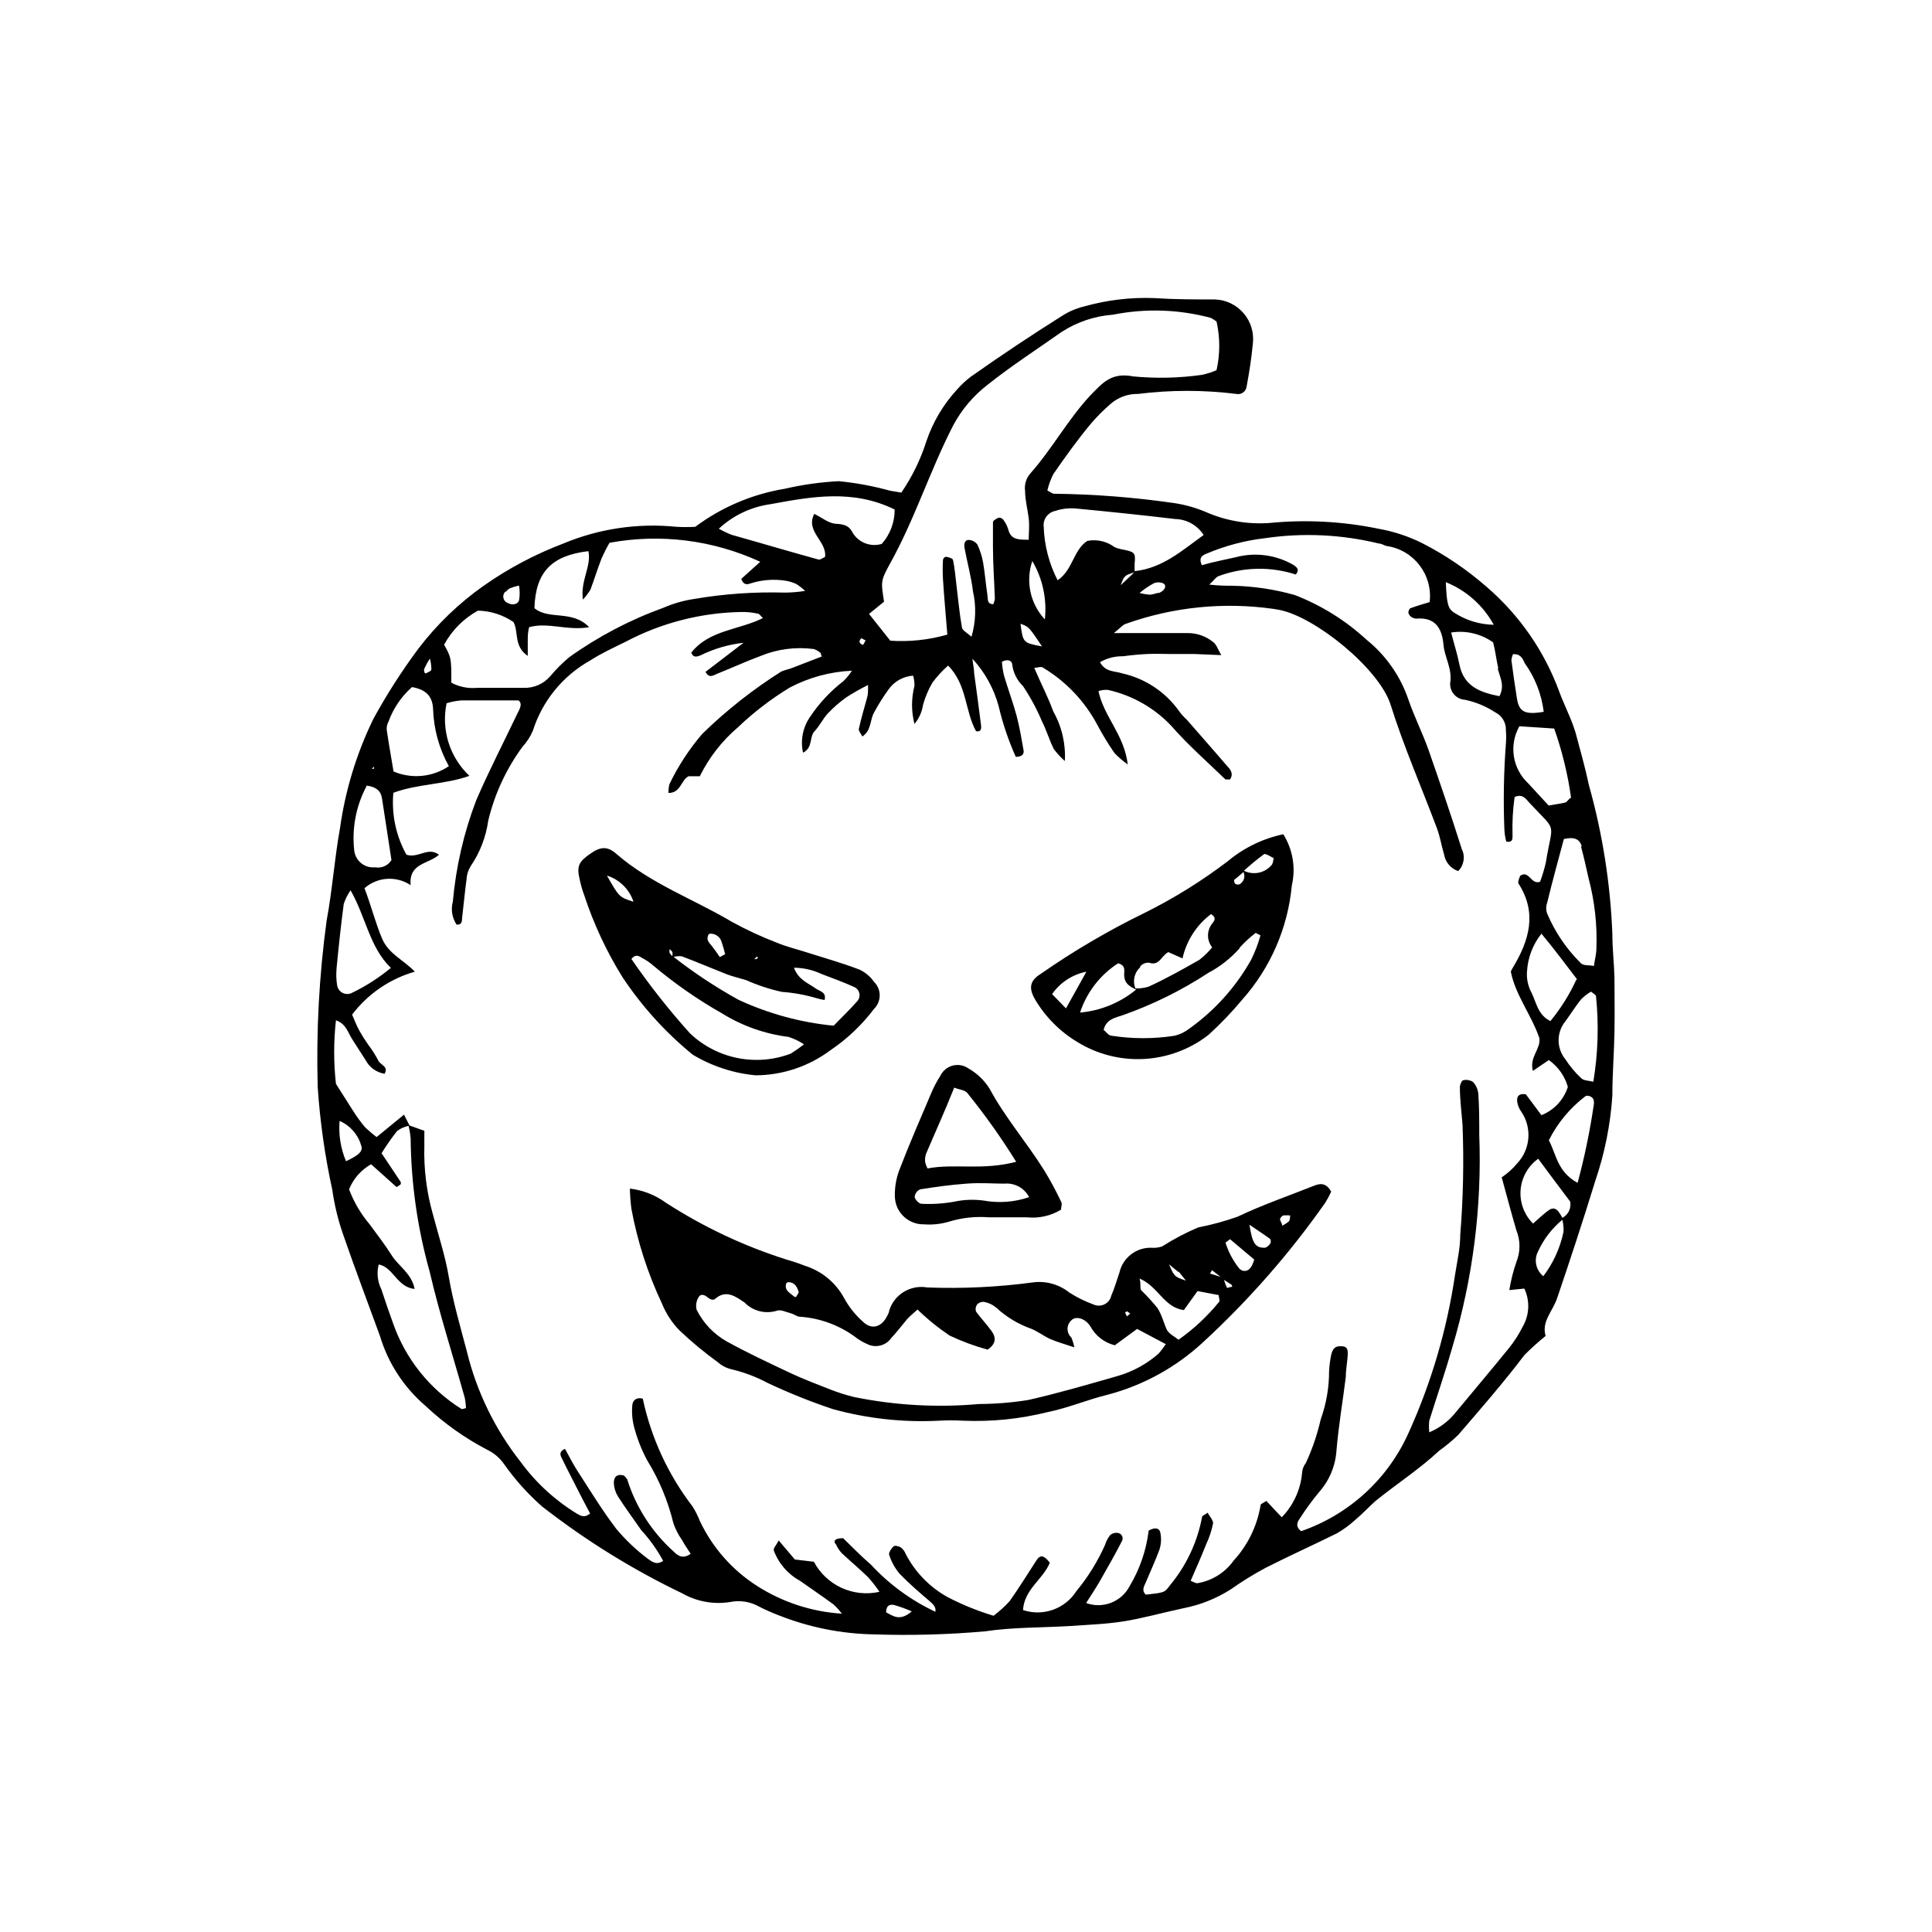
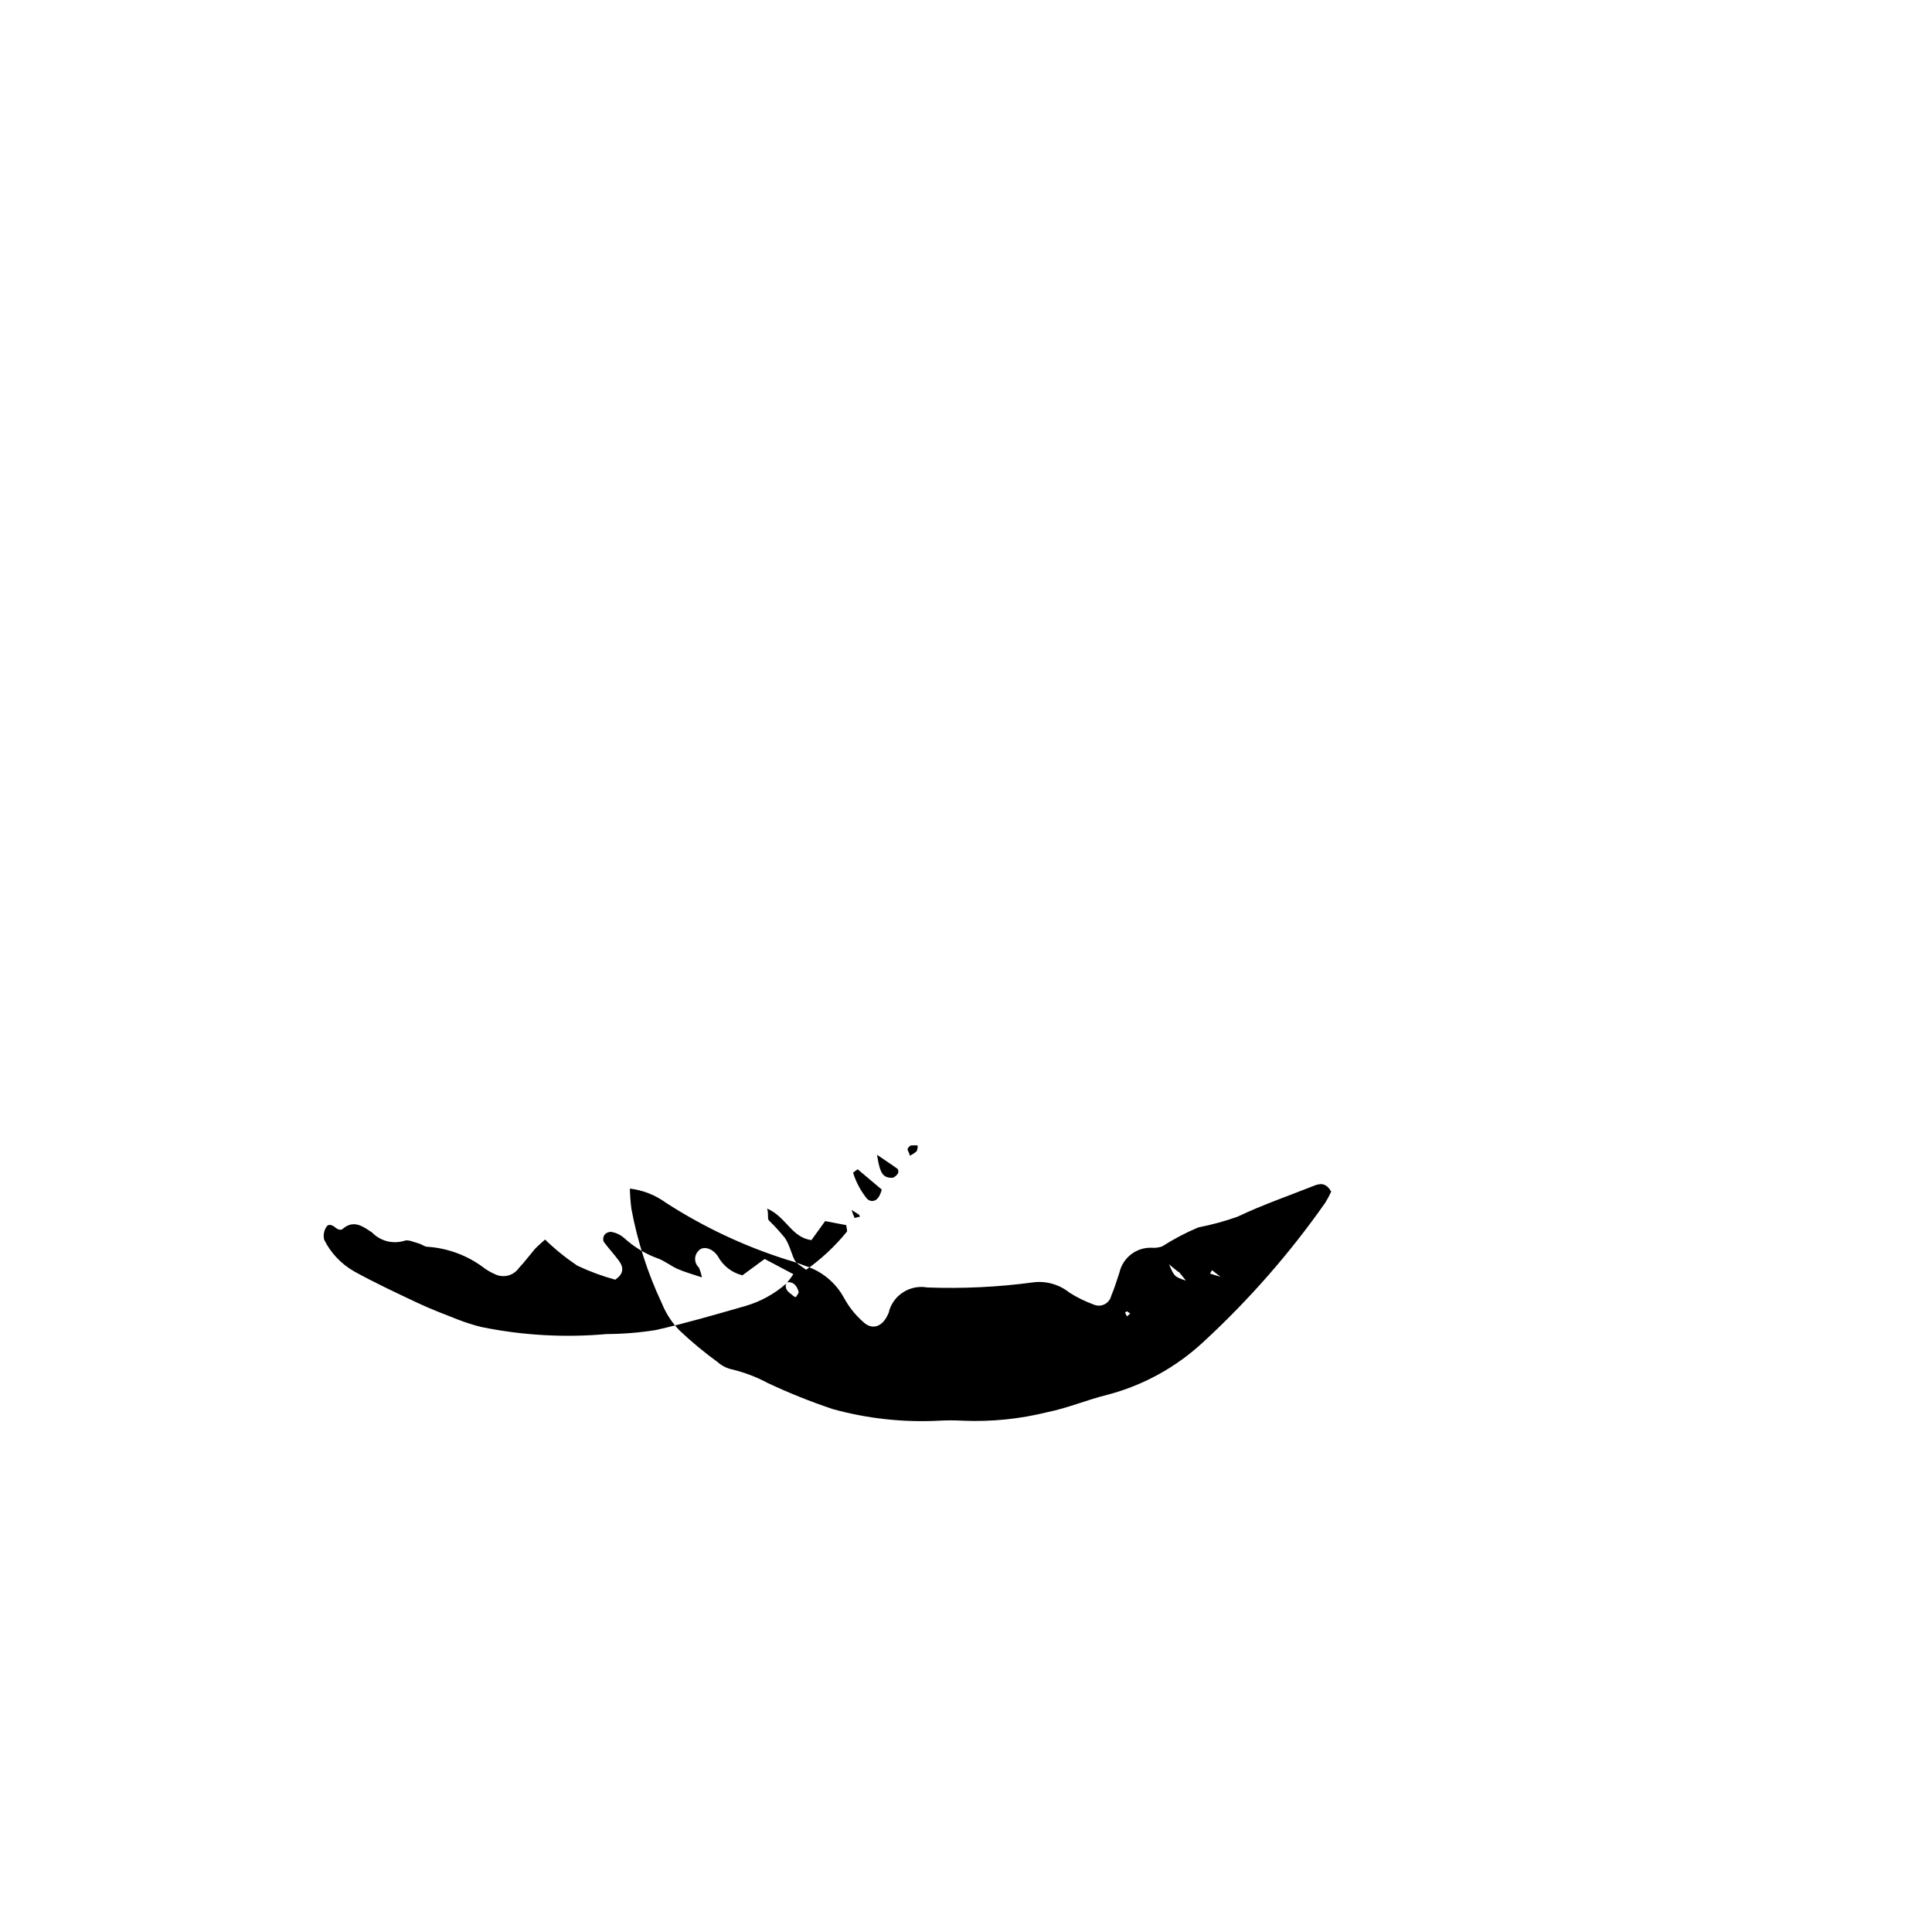
<svg xmlns="http://www.w3.org/2000/svg" fill="#000000" width="800px" height="800px" version="1.1" viewBox="144 144 512 512">
  <g>
-     <path d="m571.29 391.48c-0.52-13.312-2.598-26.52-6.195-39.348-1.008-4.734-2.316-9.371-3.578-14.055-0.582-1.836-1.273-3.637-2.066-5.391-0.707-1.762-1.562-3.527-2.215-5.34v-0.004c-3.926-10.738-10.535-20.293-19.195-27.758-5.211-4.57-10.965-8.48-17.129-11.637-3.676-1.832-7.598-3.121-11.641-3.832-9.508-1.957-19.258-2.469-28.918-1.512-5.801 0.402-11.609-0.617-16.926-2.973-2.664-1.113-5.457-1.895-8.312-2.316-10.531-1.523-21.152-2.348-31.793-2.469-0.453 0-0.855-0.402-1.762-0.855 0.355-1.523 0.895-2.992 1.609-4.383 3.176-4.586 6.398-9.117 10.078-13.504 1.555-1.797 3.238-3.481 5.039-5.035 2.016-1.773 4.621-2.727 7.305-2.672 8.648-1.082 17.398-1.082 26.047 0 0.617 0.133 1.262 0 1.777-0.363 0.516-0.363 0.859-0.926 0.941-1.551 0.707-3.777 1.309-7.609 1.664-11.438 0.34-2.914-0.555-5.836-2.473-8.055-1.914-2.223-4.672-3.539-7.606-3.633-5.34 0-10.68 0-15.973-0.352h0.004c-6.309-0.254-12.617 0.496-18.691 2.215-2.113 0.512-4.125 1.379-5.945 2.57-8.062 5.07-16.07 10.41-24.031 16.02-1.363 1.027-2.609 2.191-3.727 3.477-3.606 3.926-6.348 8.559-8.062 13.605-1.535 4.852-3.777 9.453-6.652 13.652l-3.019-0.504c-4.438-1.23-8.973-2.07-13.555-2.519-4.836 0.25-9.641 0.926-14.359 2.016-8.582 1.422-16.703 4.875-23.676 10.074-1.68 0.098-3.363 0.098-5.039 0-10.191-1.035-20.477 0.488-29.926 4.434-7.477 2.836-14.566 6.594-21.109 11.188-6.551 4.617-12.363 10.207-17.23 16.574-4.43 5.941-8.438 12.188-11.992 18.691-4.469 9.16-7.461 18.973-8.867 29.07-1.461 8.062-2.016 16.324-3.527 24.383-1.992 14.621-2.785 29.383-2.367 44.133 0.613 9.188 1.91 18.316 3.879 27.309 0.574 4.066 1.555 8.066 2.922 11.941 3.074 8.918 6.449 17.785 9.672 26.652l0.004-0.004c2.152 7.234 6.352 13.691 12.09 18.59 4.922 4.644 10.469 8.578 16.473 11.691 1.738 0.855 3.227 2.141 4.336 3.727 2.906 4.129 6.289 7.898 10.074 11.234 11.516 8.984 23.965 16.703 37.133 23.023 3.832 2.184 8.289 3 12.645 2.32 2.609-0.547 5.328-0.137 7.656 1.156 1.734 0.895 3.516 1.684 5.34 2.371 8.027 3.18 16.562 4.887 25.191 5.035 9.816 0.328 19.641 0.059 29.422-0.805 7.406-1.109 15.113-0.957 22.52-1.41 5.039-0.352 9.621-0.504 14.359-1.258 4.734-0.754 10.379-2.316 15.566-3.426l0.004-0.004c4.512-0.859 8.82-2.57 12.695-5.035 2.953-2.09 6.031-3.988 9.219-5.695 6.246-3.176 12.645-6.047 18.941-9.168h0.004c1.676-0.977 3.246-2.125 4.684-3.426 1.863-1.562 3.527-3.324 5.391-5.039 5.594-4.535 11.688-8.465 16.977-13.402h0.004c1.777-1.27 3.461-2.664 5.035-4.18 5.996-6.953 12.043-13.906 17.582-21.211h0.004c1.77-1.781 3.637-3.461 5.59-5.039-1.16-3.828 1.914-6.551 3.074-10.078 3.426-10.078 6.902-20.656 10.078-30.984l-0.004 0.004c2.508-7.324 4.031-14.949 4.535-22.672 0-5.543 0.453-11.133 0.555-16.676 0.102-5.543 0-9.672 0-14.508-0.102-3.883-0.555-7.762-0.555-11.641zm-8.312-23.176c0.754 2.82 1.41 5.644 2.016 8.465 1.617 6.074 2.312 12.359 2.066 18.641 0 1.359-0.402 2.769-0.656 4.586-1.41-0.301-2.82 0-3.527-0.805v-0.004c-3.781-3.742-6.797-8.195-8.867-13.098-0.328-0.91-0.328-1.91 0-2.82 1.359-5.594 2.871-11.133 4.434-16.93 2.773-0.605 4.184 0 4.738 1.965zm-1.211 35.266h0.004c-1.816 3.961-4.137 7.672-6.902 11.035-3.375-1.664-3.727-5.039-5.039-7.609-0.898-1.684-1.301-3.586-1.16-5.488 0.199-3.676 1.535-7.199 3.828-10.078 3.68 4.434 6.449 8.211 9.473 12.141zm-1.613-48.113c-0.656 0.605-0.957 1.109-1.309 1.211-1.41 0.352-2.82 0.504-4.434 0.805l-5.441-5.894h0.004c-4.176-3.894-5.137-10.145-2.32-15.113l9.219 0.605h0.004c2.106 5.961 3.606 12.125 4.481 18.387zm-15.418-38.039c2.117-0.352 2.82 1.109 3.324 2.316l0.004 0.004c2.734 3.809 4.465 8.242 5.039 12.898-5.039 0.855-6.551 0-7.106-3.578s-1.008-6.551-1.461-10.078h0.004c0.047-0.539 0.184-1.066 0.402-1.559zm-3.828 3.727c0.555 2.316 1.965 4.484 0.453 7.356-5.039-1.008-9.473-2.519-10.629-8.516-0.504-2.57-1.309-5.039-2.168-8.363l0.004 0.004c3.91-0.617 7.91 0.324 11.133 2.621 0.605 2.367 0.859 4.688 1.363 6.902zm-1.258-11.586 0.004 0.004c-3.578-0.09-7.062-1.152-10.078-3.074-1.914-1.109-2.168-2.519-2.418-8.211 5.41 2.176 9.898 6.164 12.695 11.285zm-115.88-30.23v0.004c1.629-0.504 3.336-0.711 5.039-0.605 8.918 0.855 17.785 1.762 26.652 2.82v0.004c3.051 0.062 5.871 1.652 7.508 4.231-5.742 4.133-10.934 8.816-18.289 9.574v-1.914c0.301-2.922 0-3.125-2.672-3.727v-0.004c-0.898-0.121-1.781-0.359-2.621-0.707-2.074-1.555-4.707-2.156-7.254-1.66-3.727 2.469-3.828 7.758-7.859 10.43-2.25-4.375-3.504-9.191-3.676-14.109-0.145-1.055 0.16-2.125 0.84-2.945 0.68-0.824 1.672-1.324 2.734-1.387zm26.902 21.816 0.004 0.004c-0.664 0.25-1.359 0.402-2.066 0.453-0.887-0.082-1.762-0.23-2.621-0.453 1.172-0.984 2.438-1.844 3.777-2.57 0.793-0.328 1.68-0.328 2.469 0 1.211 0.656 0.254 2.117-1.156 2.57zm-6.094-5.438-3.578 3.375c0.906-2.469 1.008-2.621 3.578-3.375zm-48.012-38.895c2.266-4.269 5.426-8 9.27-10.934 6.348-5.039 13-9.32 19.496-13.906 4.094-2.648 8.789-4.227 13.652-4.582 8.586-1.707 17.445-1.414 25.898 0.855 0.527 0.277 1.031 0.598 1.512 0.957 0.957 4.246 0.957 8.652 0 12.898-1.281 0.555-2.613 0.977-3.981 1.258-5.977 0.836-12.031 0.973-18.039 0.402-5.894-1.16-8.16 1.715-11.438 5.039-5.945 6.398-10.078 14.105-15.871 20.656h0.004c-1.141 1.277-1.656 2.992-1.41 4.688 0 2.418 0.707 5.039 0.957 7.203 0.25 2.168 0 3.727 0 5.691-2.769 0-4.785 0-5.441-2.82-0.293-0.906-0.738-1.758-1.309-2.519-0.305-0.348-0.75-0.535-1.211-0.504-0.605 0.25-1.512 0.754-1.512 1.211v6.5c0 4.586 0.352 9.219 0.504 13.805-0.07 0.484-0.207 0.957-0.402 1.41-1.762 0-1.41-1.461-1.562-2.418-0.453-2.871-0.656-5.793-1.16-8.664v-0.004c-0.297-1.637-0.805-3.227-1.512-4.734-0.543-0.738-1.398-1.188-2.316-1.211-1.16 0-1.258 1.309-1.059 2.266 0.707 3.777 1.762 7.559 2.215 11.387h0.004c0.891 3.969 0.75 8.094-0.402 11.992-1.059-0.957-2.367-1.613-2.519-2.418-0.656-3.578-0.957-7.203-1.41-10.781-0.301-2.367-0.504-5.039-0.957-7.106 0-0.402-1.109-0.754-1.715-0.855s-0.957 0.555-0.957 0.855c-0.098 1.68-0.098 3.363 0 5.039 0.301 4.785 0.754 9.621 1.16 14.711-4.906 1.41-10.023 1.953-15.117 1.613l-5.641-7.106 3.981-3.223c-0.754-5.039-1.008-5.391 1.41-9.773 6.648-11.84 10.629-24.688 16.879-36.879zm21.008 35.871c2.738 4.664 3.906 10.086 3.324 15.465-1.906-2.031-3.219-4.547-3.805-7.269-0.586-2.727-0.422-5.559 0.48-8.195zm2.57 22.621c-5.039-0.957-5.039-0.957-5.695-5.996 2.219 0.805 2.219 0.805 5.695 5.996zm-71.996-37.684c10.934-2.016 21.914-4.031 32.949 1.41 0.023 3.356-1.195 6.606-3.426 9.117-3.094 0.926-6.406-0.469-7.91-3.324-0.855-1.562-2.266-1.914-4.231-2.016-1.965-0.102-3.629-1.613-5.742-2.621-2.418 4.684 3.375 7.203 2.871 11.387-0.555 0.25-1.258 0.855-1.762 0.707-7.707-2.117-15.113-4.332-23.023-6.551h-0.004c-1.16-0.461-2.289-1-3.375-1.613 3.777-3.512 8.543-5.781 13.652-6.496zm25.191 35.973c0 0.352-0.301 0.754-0.504 1.16-0.203 0.402-0.957-0.301-1.059-0.555v-0.004c-0.016-0.414 0.172-0.809 0.504-1.059 0 0 0.504 0.254 0.855 0.453zm-95.219-12.797v-0.004c0.273-0.379 0.637-0.691 1.055-0.906 0.77-0.297 1.562-0.531 2.371-0.703 0.23 1.316 0.23 2.664 0 3.981-0.453 1.109-1.863 1.258-3.074 0.605v-0.004c-0.562-0.234-0.965-0.738-1.074-1.336-0.113-0.598 0.082-1.211 0.52-1.637zm-7.356 5.039-0.004-0.004c3.336 0.09 6.57 1.141 9.324 3.023 1.41 2.621 0 6.398 3.777 8.969v-3.981c0-1.109 0-2.266 0.352-3.629 5.039-1.41 10.078 1.008 15.922 0-4.484-4.684-10.629-1.812-14.508-5.039 0.301-9.523 4.484-13.957 14.309-15.113 0.855 4.031-2.168 7.758-1.461 12.848h-0.004c0.762-0.816 1.438-1.711 2.016-2.668 1.008-2.719 1.863-5.492 2.922-8.211v-0.004c0.633-1.43 1.34-2.824 2.117-4.18 13.516-2.496 27.477-0.734 39.949 5.035l-5.039 4.535c0.656 1.812 1.715 1.461 2.57 1.16h0.004c3.012-0.945 6.203-1.172 9.32-0.656 0.938 0.164 1.855 0.453 2.719 0.855 0.828 0.531 1.605 1.137 2.316 1.816-1.797 0.297-3.617 0.449-5.441 0.453-7.977-0.227-15.957 0.328-23.828 1.664-2.863 0.414-5.66 1.211-8.312 2.367-8.871 3.207-17.262 7.613-24.941 13.098-1.824 1.527-3.508 3.215-5.035 5.039-1.762 2.043-4.359 3.176-7.055 3.074h-12.344c-2.352 0.219-4.715-0.254-6.801-1.363 0-6.602 0-6.602-1.914-10.078v0.004c2.043-3.773 5.117-6.883 8.867-8.969zm-12.848 12.691c0.27 0.934 0.406 1.902 0.402 2.871 0 0.453-0.855 0.707-1.359 1.008-0.504 0.301-0.656-0.805-0.555-1.109v0.004c0.434-0.961 0.938-1.887 1.512-2.773zm-10.984 16.777c1.277-3.547 3.426-6.719 6.246-9.219 3.629 0.656 5.441 2.316 5.594 5.844 0.168 5.301 1.602 10.484 4.18 15.113-4.332 2.926-9.848 3.457-14.66 1.41-0.605-3.629-1.258-7.305-1.812-11.082-0.043-0.719 0.113-1.434 0.453-2.066zm-3.828 11.84v0.605h-0.555zm-1.965 5.039c2.57 0.352 3.777 1.41 4.082 3.324 0.855 5.441 1.664 10.934 2.519 16.426h-0.004c-0.906 1.473-2.629 2.234-4.332 1.914-1.344 0.141-2.691-0.266-3.734-1.129-1.039-0.863-1.691-2.109-1.809-3.457-0.625-5.844 0.516-11.738 3.277-16.926zm-7.961 48.566c0.555-5.742 1.16-11.488 1.914-17.18 0.426-1.289 1.035-2.512 1.812-3.629 4.082 7.152 5.039 15.113 10.68 20.555l0.004 0.004c-3.203 2.656-6.723 4.906-10.48 6.699-0.789 0.34-1.688 0.289-2.434-0.137-0.742-0.426-1.242-1.18-1.344-2.031-0.215-1.363-0.266-2.75-0.152-4.129zm0.805 40.305c2.754 1.18 4.844 3.527 5.695 6.398 0.656 1.512-0.453 2.672-3.981 4.281-1.395-3.309-1.98-6.898-1.715-10.477zm32.297 76.328c-8.465-5.305-14.863-13.336-18.141-22.773-1.059-2.973-2.117-5.945-3.074-8.918h0.004c-1.023-2.043-1.273-4.387-0.707-6.598 3.93 0.754 4.785 5.996 9.523 6.5-0.805-4.133-4.231-5.996-6.047-8.867-1.812-2.871-3.879-5.543-5.844-8.211v-0.004c-2.344-2.773-4.199-5.926-5.492-9.32 1.137-2.816 3.195-5.16 5.844-6.648l6.75 6.047 0.004-0.004c0.367-0.207 0.723-0.441 1.055-0.703 0.102-0.227 0.102-0.48 0-0.707l-5.039-7.559 0.004 0.004c1.254-2.051 2.633-4.019 4.129-5.894 0.895-0.672 1.93-1.137 3.023-1.363 0.277 1.109 0.465 2.238 0.555 3.379 0.121 11.926 1.812 23.781 5.039 35.266 2.621 11.285 6.195 22.32 9.32 33.504 0.176 0.879 0.273 1.773 0.301 2.668-0.352 0-0.957 0.355-1.207 0.203zm112.55 53.906c0-1.812 0.957-2.168 2.066-1.965h-0.004c1.617 0.461 3.199 1.031 4.738 1.715-3.227 2.769-4.988 1.156-6.801 0.25zm14.207 0h-0.707 0.957-0.25zm154.42-75.57c-0.98 1.949-2.16 3.789-3.527 5.492-4.734 5.844-9.574 11.539-14.359 17.332v-0.004c-1.82 2.215-4.156 3.945-6.801 5.039-0.109-1.02-0.109-2.051 0-3.074 2.016-6.449 4.231-12.848 6.098-19.398l-0.004 0.004c5.457-18.258 7.875-37.285 7.156-56.324 0-3.629 0-7.305-0.25-10.934h-0.004c-0.117-1.168-0.613-2.266-1.41-3.125-0.762-0.488-1.688-0.652-2.566-0.453-0.402 0-0.906 1.211-0.906 1.812 0 3.375 0.453 6.75 0.707 10.078h-0.004c0.379 9.691 0.176 19.398-0.605 29.07 0 3.578-0.855 7.203-1.41 10.781-2.137 14.371-6.254 28.375-12.242 41.613-5.469 12.293-15.797 21.762-28.516 26.148-1.664-1.309-0.957-2.519-0.301-3.426 1.535-2.402 3.215-4.707 5.035-6.902 2.75-3.086 4.383-7.008 4.637-11.133 0.555-6.5 1.664-13 2.469-19.445 0-1.965 0.402-3.879 0.504-5.793 0.102-1.918-0.402-2.32-2.016-2.32-1.613 0-2.066 1.059-2.367 2.316-0.289 1.414-0.473 2.844-0.555 4.281 0.008 4.363-0.742 8.691-2.219 12.797-0.898 3.973-2.215 7.84-3.93 11.539-0.602 0.766-0.953 1.695-1.008 2.668-0.395 4.418-2.297 8.562-5.391 11.738l-4.082-4.332c-0.805 0.555-1.512 0.805-1.512 1.059h0.004c-0.902 5.535-3.406 10.688-7.207 14.812-2.285 3.184-5.75 5.324-9.621 5.945-0.402 0-0.855-0.301-1.715-0.656 1.41-3.223 2.82-6.449 4.133-9.723 0.828-1.766 1.438-3.629 1.812-5.543 0-0.805-0.906-1.812-1.461-2.769-0.805 0.605-1.461 0.805-1.461 1.109-1.246 6.695-4.195 12.957-8.562 18.188-1.41 1.965-1.613 1.863-6.348 2.418-1.211-1.109-0.453-2.215 0-3.273 1.211-2.922 2.57-5.793 3.629-8.715l-0.004-0.004c0.438-1.383 0.523-2.856 0.254-4.281-0.25-1.512-1.512-1.613-3.125-0.707-0.629 5.203-2.344 10.215-5.039 14.711-2.168 4.184-7.109 6.106-11.535 4.484 1.359-2.117 2.519-3.879 3.578-5.691 2.016-3.578 4.082-7.106 5.945-10.781h-0.004c0.223-0.438 0.211-0.957-0.035-1.383-0.242-0.426-0.684-0.703-1.172-0.734-0.688-0.082-1.379 0.121-1.914 0.555-0.609 0.766-1.07 1.637-1.359 2.57-1.961 4.426-4.519 8.562-7.609 12.293-3 4.731-8.84 6.812-14.156 5.035 0.352-5.543 5.34-8.16 7.106-12.543-1.512-1.965-2.519-2.215-3.527-0.656-2.367 3.629-4.637 7.356-7.152 10.883h-0.004c-1.289 1.402-2.707 2.684-4.231 3.828-4.266-1.281-8.398-2.969-12.344-5.035-4.668-2.637-8.469-6.574-10.934-11.336-0.258-0.676-0.695-1.266-1.258-1.715-0.555-0.352-1.613-0.605-1.965-0.301-0.352 0.301-1.41 1.664-1.16 2.215 0.574 1.848 1.52 3.562 2.769 5.039 2.519 2.621 5.34 5.039 8.062 7.356 0.805 0.754 1.664 1.461 1.41 2.719v0.004c-6.441-3.031-12.242-7.273-17.078-12.496-2.57-2.215-5.039-4.734-7.356-7.004-0.301 0-1.359 0-1.914 0.352-0.555 0.352-0.402 0.906 0 1.258v0.004c0.383 0.871 0.91 1.672 1.562 2.367 2.316 2.168 4.734 4.18 7.004 6.398h-0.004c1.078 1.207 2.07 2.488 2.973 3.828-3.367 0.762-6.894 0.395-10.035-1.043-3.137-1.441-5.719-3.867-7.344-6.918l-5.039-0.605-4.281-5.039c-0.605 1.211-1.461 2.016-1.309 2.621l-0.004 0.004c1.266 3.441 3.734 6.305 6.953 8.059 2.973 2.117 5.996 4.133 8.918 6.297 0.801 0.734 1.527 1.543 2.168 2.418-7.996-0.504-15.727-3.035-22.473-7.356-6.574-4.199-11.832-10.172-15.164-17.23-0.523-1.355-1.18-2.652-1.965-3.879-6.445-8.41-10.938-18.148-13.148-28.516-1.762-0.453-2.672 0.504-2.769 1.715h-0.004c-0.176 1.926-0.023 3.867 0.457 5.742 0.809 3.082 1.973 6.059 3.473 8.867 3.18 5.16 5.527 10.789 6.953 16.676 0.543 1.578 1.305 3.07 2.269 4.434 0.656 1.211 1.461 2.367 2.316 3.68-2.168 1.562-3.527 0.402-4.637-0.707-5.688-5.148-9.898-11.723-12.191-19.043-0.242-0.387-0.547-0.727-0.906-1.008-1.914-0.504-2.719 0.504-2.621 2.215 0.086 1.203 0.465 2.363 1.109 3.379 1.965 3.074 4.133 5.996 6.195 8.969l0.004-0.004c2.246 2.434 4.176 5.144 5.742 8.062-1.812 1.359-3.223 0-4.133-0.605-3.062-2.312-5.852-4.965-8.312-7.91-3.828-5.039-7.055-10.379-10.48-15.668-1.109-1.762-2.066-3.68-3.074-5.492-1.664 0.707-1.258 1.715-0.855 2.469 1.812 3.727 3.727 7.356 5.594 11.035l1.914 3.629c-1.461 1.258-2.519 0.605-3.578 0v-0.004c-5.797-3.555-10.848-8.207-14.859-13.703-6.769-8.594-11.613-18.543-14.207-29.168-1.715-6.551-3.629-13-4.785-19.699-0.957-5.742-2.82-11.285-4.281-16.879h-0.004c-1.637-5.848-2.387-11.914-2.215-17.984v-3.981l-3.93-1.41-1.461-2.871-7.258 5.941c-1.094-0.824-2.137-1.719-3.121-2.668-1.098-1.312-2.106-2.691-3.023-4.133l-4.637-7.305c-0.625-5.59-0.625-11.234 0-16.828 2.719 0.906 3.176 3.273 4.332 5.039 1.16 1.762 2.316 3.68 3.527 5.492 1.012 1.938 2.879 3.285 5.039 3.629 1.109-1.965-1.109-2.316-1.664-3.477-0.781-1.504-1.691-2.938-2.719-4.285-0.836-1.184-1.613-2.41-2.316-3.676-0.707-1.258-1.211-2.621-1.914-4.231v-0.004c4.16-5.492 9.996-9.488 16.625-11.383-2.871-3.023-6.902-4.684-8.613-8.613-1.715-3.93-3.023-9.07-4.734-13.504h-0.004c3.426-3.012 8.449-3.34 12.242-0.809-0.555-5.894 4.734-5.543 7.508-8.062-2.922-2.215-5.441 1.008-8.613 0l-0.004 0.004c-2.789-5-4-10.727-3.477-16.426 6.551-2.418 13.703-2.168 20.152-4.484-5.223-4.926-7.512-12.215-6.043-19.246 1.277-0.387 2.594-0.641 3.93-0.754h15.113c1.16 0.906 0.352 2.215-0.301 3.527-3.629 7.609-7.508 15.113-10.883 22.922-3.297 8.621-5.379 17.66-6.199 26.852-0.574 2.098-0.207 4.344 1.008 6.148 1.613 0 1.359-1.16 1.461-1.965 0.402-3.375 0.707-6.75 1.16-10.078 0.059-1.211 0.422-2.391 1.059-3.426 2.473-3.613 4.078-7.754 4.684-12.09 1.691-7.094 4.793-13.777 9.121-19.648 1.141-1.246 2.062-2.676 2.719-4.234 2.508-7.871 7.91-14.496 15.113-18.539 3.023-1.965 6.348-3.477 9.523-5.039 9.465-4.996 19.977-7.688 30.684-7.859 1.457-0.02 2.91 0.133 4.332 0.457 0.352 0 0.656 0.555 1.309 1.16-6.348 3.176-14.258 3.125-18.992 9.168 0.555 1.41 1.461 1.059 2.367 0.754 3.602-1.789 7.488-2.934 11.488-3.375l-10.078 7.707c1.008 1.914 2.215 0.805 3.074 0.504 3.828-1.512 7.609-3.273 11.438-4.684h-0.004c4.492-1.863 9.391-2.508 14.211-1.867 0.664 0.234 1.281 0.594 1.812 1.059 0 0 0 0.402 0.301 0.906l-7.961 3.074c-0.906 0.352-1.863 0.504-2.769 0.906-7.547 4.758-14.57 10.297-20.957 16.527-3.473 4.051-6.402 8.539-8.719 13.352-0.18 0.758-0.266 1.535-0.25 2.316 3.324 0 3.273-3.426 5.34-4.434h2.973c2.441-4.957 5.871-9.363 10.078-12.949 4.203-4.016 8.832-7.562 13.805-10.578 5.082-2.664 10.688-4.18 16.422-4.434-0.645 1.008-1.406 1.938-2.266 2.769-3.461 2.668-6.453 5.883-8.867 9.523-1.883 2.754-2.543 6.164-1.816 9.422 2.672-1.359 1.613-4.133 3.023-5.644s2.168-3.223 3.477-4.684c1.531-1.629 3.219-3.098 5.039-4.383 1.84-1.176 3.738-2.254 5.691-3.227 0 1.664 0 2.519-0.25 3.324-0.754 2.82-1.613 5.594-2.215 8.414 0 0.504 0.555 1.16 0.957 1.914 2.469-1.664 1.965-4.434 3.125-6.398h-0.004c1.141-2.113 2.418-4.148 3.828-6.094 1.516-2.121 3.902-3.453 6.5-3.629 0.254 0.883 0.371 1.801 0.352 2.723-0.852 3.305-0.852 6.769 0 10.074 1.211-1.434 1.996-3.18 2.269-5.039 0.578-2.082 1.422-4.082 2.519-5.945 1.219-1.633 2.602-3.133 4.129-4.481 5.039 5.039 4.434 12.043 7.406 17.383 1.512 0.301 1.41-0.957 1.309-1.715-0.555-4.586-1.211-9.117-1.812-13.652 0-1.109-0.301-2.266-0.453-3.828v-0.004c3.297 3.578 5.684 7.898 6.953 12.598 1.078 4.602 2.598 9.09 4.535 13.398 1.664 0 2.215-0.707 2.066-1.715-0.555-3.125-1.059-6.195-1.863-9.219-0.805-3.023-2.215-6.902-3.273-10.43l-0.004 0.004c-0.316-1.258-0.52-2.539-0.605-3.828 1.562-0.855 2.672-0.25 2.719 0.656l0.004-0.004c0.254 2.207 1.27 4.254 2.871 5.793 1.977 2.957 3.664 6.094 5.039 9.371 1.211 2.367 1.965 5.039 3.125 7.305l-0.004 0.004c0.863 1.156 1.84 2.219 2.922 3.172 0.262-4.586-0.805-9.152-3.07-13.148-1.359-3.777-3.273-7.406-5.039-11.539 0.805 0 1.863-0.504 2.418 0 6.047 3.652 10.992 8.875 14.309 15.117 1.367 2.57 2.879 5.059 4.535 7.453 1.074 1.121 2.254 2.133 3.523 3.023-0.957-7.961-6.348-12.645-7.758-19.445 0.812-0.266 1.668-0.367 2.519-0.305 6.418 1.43 12.262 4.746 16.777 9.523 4.383 5.039 9.523 9.523 14.359 14.207h1.211c1.059-1.664 0-2.769-1.008-3.828-3.426-4.031-7.004-8.012-10.48-12.043-0.734-0.648-1.391-1.375-1.965-2.164-3.609-5.121-9-8.715-15.117-10.078-1.914-0.656-4.434-0.25-5.894-2.973 1.852-1.066 3.961-1.605 6.098-1.559 2.168-0.301 4.332-0.504 6.551-0.605 2.215-0.102 3.828 0 5.793 0h6.5l7.203 0.301c-0.957-1.613-1.309-2.871-2.168-3.477-1.895-1.535-4.262-2.371-6.699-2.367h-19.598c1.715-1.359 2.316-2.168 3.074-2.418 12.578-4.508 26.066-5.871 39.297-3.981l1.461 0.25c9.473 1.812 26.551 15.617 29.523 25.191 3.477 11.082 8.16 21.766 12.242 32.648 0.855 2.266 1.211 4.684 1.914 7.004 0.348 2.031 1.777 3.711 3.727 4.383 1.551-1.535 1.938-3.894 0.957-5.844-2.769-8.766-5.742-17.48-8.766-26.148-1.613-4.586-3.828-8.918-5.391-13.504-2.125-6.215-5.969-11.699-11.082-15.82-5.531-5.102-11.977-9.117-18.996-11.836-5.41-1.535-11-2.363-16.625-2.469-1.664 0-3.324 0-6.047-0.301 1.309-1.211 1.812-2.066 2.519-2.266v-0.004c6.562-2.422 13.754-2.566 20.406-0.402 1.211-1.512 0-2.016-0.504-2.469-4.648-2.742-10.203-3.504-15.418-2.117-3.023 0.707-6.098 1.258-8.969 2.117-1.008-2.168 0.301-2.672 1.258-3.074h0.004c4.918-2.086 10.109-3.461 15.418-4.082 10.07-1.484 20.336-1.004 30.227 1.41 0.707 0 1.359 0.504 2.066 0.656 7.199 1.043 12.254 7.641 11.387 14.863-1.664 0.504-3.426 1.008-5.039 1.613-0.301 0-0.605 0.805-0.605 1.16v-0.004c0.105 0.465 0.371 0.879 0.758 1.16 0.402 0.27 0.871 0.426 1.359 0.453 5.039-0.402 6.801 2.519 7.203 7.004 0.301 3.324 2.367 6.246 1.762 10.078l0.004-0.004c-0.07 1.109 0.305 2.203 1.043 3.031 0.738 0.832 1.777 1.336 2.887 1.402 2.852 0.602 5.57 1.73 8.008 3.324 1.797 0.879 2.906 2.738 2.824 4.738 0.098 1.207 0.098 2.418 0 3.625-0.562 7.477-0.699 14.98-0.406 22.473 0.039 1.156 0.207 2.305 0.504 3.426 1.914 0.301 1.613-0.957 1.664-1.762v-0.004c-0.109-3.367 0.078-6.738 0.555-10.074 2.215-0.906 2.973 0.555 3.93 1.562 7.559 8.113 6.144 4.586 4.332 15.871v-0.004c-0.398 1.711-0.902 3.394-1.512 5.039-2.469 0.906-2.871-3.223-5.289-1.562-0.176 0.43-0.324 0.867-0.453 1.312-0.07 0.227-0.07 0.473 0 0.703 5.039 7.809 2.871 15.113-1.512 22.371-0.211 0.312-0.379 0.648-0.504 1.008 1.211 6.195 5.441 11.438 7.559 17.582 0.453 2.922-2.719 5.039-1.715 8.715l4.231-2.871c2.438 1.727 4.215 4.231 5.039 7.102-1.09 3.426-3.66 6.184-7.004 7.508l-4.133-5.543c-2.066-0.301-2.621 0.754-2.168 2.57h0.004c0.176 0.707 0.484 1.375 0.906 1.965 2.945 4.25 2.523 9.98-1.008 13.754-1.191 1.434-2.582 2.688-4.129 3.731 1.309 4.734 2.519 9.371 3.879 14.008v-0.004c1.109 2.715 1.109 5.754 0 8.465-0.836 2.41-1.457 4.887-1.863 7.406l3.981-0.402c1.547 3.277 1.355 7.113-0.504 10.227zm5.492-13.551v-0.004c-1.961-1.602-2.512-4.367-1.312-6.598 1.48-3.219 3.668-6.059 6.398-8.312 0.273 1.051 0.375 2.141 0.305 3.223-0.895 4.285-2.738 8.312-5.391 11.789zm5.039-15.516c-1.309-2.519-2.266-2.973-3.93-1.664-1.664 1.309-2.519 2.168-3.777 3.273h-0.004c-2.359-2.34-3.566-5.598-3.305-8.906s1.969-6.336 4.664-8.273c2.672 3.629 5.391 7.254 8.465 11.336 0.359 1.742-0.484 3.512-2.066 4.332zm4.031-9.219c-5.34-2.922-5.594-7.609-7.559-11.234l-0.004-0.004c2.273-4.539 5.547-8.5 9.574-11.59 0.605-0.555 2.117 0 2.316 0.957 0.094 0.449 0.094 0.914 0 1.363-1.02 6.945-2.453 13.824-4.281 20.605zm4.227-26.758c-1.109-0.301-2.469-0.25-3.176-0.906h0.004c-1.617-1.496-3.039-3.188-4.231-5.039-2.398-2.93-2.398-7.144 0-10.074 1.41-1.914 2.672-3.981 4.18-5.844 0.781-0.785 1.66-1.465 2.621-2.016 0.656 0.555 1.258 0.855 1.309 1.16v-0.004c0.781 7.574 0.547 15.215-0.707 22.723z" />
-     <path d="m492.09 458.29c-6.75 2.672-13.602 5.039-20.152 8.16-3.383 1.199-6.852 2.141-10.379 2.824-3.324 1.406-6.527 3.09-9.57 5.035-0.922 0.324-1.902 0.445-2.871 0.355-4.035-0.102-7.578 2.664-8.465 6.598-0.707 2.066-1.309 4.18-2.168 6.144v0.004c-0.23 0.973-0.879 1.793-1.773 2.242-0.895 0.449-1.941 0.477-2.859 0.074-2.258-0.82-4.422-1.887-6.449-3.172-2.68-2.156-6.113-3.137-9.523-2.723-9.332 1.258-18.754 1.715-28.16 1.359-4.43-0.785-8.75 1.852-10.078 6.148 0 0.453-0.301 0.906-0.504 1.359-1.461 2.973-4.082 3.828-6.398 1.613-2.035-1.789-3.738-3.922-5.039-6.297-2.207-4.102-5.934-7.176-10.379-8.566-1.566-0.621-3.164-1.156-4.785-1.613-11.324-3.578-22.117-8.664-32.094-15.113-2.801-2.039-6.078-3.324-9.52-3.727 0.039 1.785 0.176 3.566 0.402 5.34 1.602 8.656 4.312 17.074 8.062 25.039 1.078 2.684 2.668 5.129 4.684 7.203 3.172 3.004 6.539 5.801 10.078 8.363 1.082 0.973 2.402 1.652 3.828 1.965 3.281 0.785 6.445 1.988 9.422 3.578 5.633 2.656 11.422 4.977 17.328 6.953 9.117 2.508 18.57 3.547 28.012 3.07 2.184-0.125 4.371-0.125 6.551 0 7.492 0.309 14.992-0.457 22.27-2.266 5.492-1.109 10.629-3.324 16.02-4.637v0.004c9.406-2.488 18.055-7.246 25.191-13.855 12.113-11.145 22.992-23.559 32.445-37.031 0.578-0.941 1.098-1.918 1.562-2.922-1.41-2.519-3.074-2.168-4.688-1.512zm-26.902 22.32 2.266 1.762-2.769-0.855zm-8.867 0.352c0.555 0.605 1.059 1.309 1.965 2.418-3.074-1.059-3.074-1.059-4.484-4.332 1.211 1.059 1.914 1.562 2.519 2.066zm-13.754 10.48 0.957 0.656-0.855 0.754c-0.199-0.32-0.367-0.66-0.504-1.008 0 0 0.301-0.254 0.402-0.254zm-90.23-7.258c0.109-0.215 0.312-0.363 0.551-0.402 1.715 0 2.367 1.258 2.769 2.621 0 0.352-0.402 0.754-0.605 1.16-0.203 0.402-0.504 0-0.656 0-1.102-1.008-2.562-1.562-2.059-3.379zm98.695 18.539v0.004c-3.106 2.723-6.766 4.734-10.73 5.894-7.91 2.266-15.82 4.586-23.832 6.398-4.301 0.684-8.645 1.035-12.996 1.059-11.102 0.992-22.285 0.363-33.203-1.867-2.106-0.523-4.176-1.18-6.195-1.965-3.578-1.41-7.203-2.769-10.73-4.434-5.644-2.672-11.387-5.34-16.828-8.363-3.406-1.941-6.16-4.852-7.91-8.363-0.273-1.113-0.094-2.293 0.504-3.273 0.504-1.008 1.512-0.754 2.418 0s1.613 0.707 1.914 0.453c2.973-2.621 5.441-0.707 7.859 0.906 2.231 2.293 5.566 3.133 8.613 2.168 0.957-0.352 2.367 0.352 3.527 0.656 1.16 0.301 1.812 1.008 2.672 0.957 5.496 0.402 10.754 2.418 15.113 5.793 0.793 0.547 1.637 1.02 2.519 1.41 2.238 1.168 4.992 0.5 6.449-1.562 1.512-1.613 2.82-3.375 4.231-5.039 0.805-0.855 1.715-1.613 2.719-2.519h0.004c2.625 2.551 5.477 4.859 8.512 6.902 3.246 1.539 6.617 2.785 10.078 3.731 2.117-1.461 2.418-3.074 0.957-5.039-1.461-1.965-2.769-3.324-4.031-5.039-0.223-0.648-0.109-1.363 0.305-1.914 0.477-0.504 1.172-0.75 1.863-0.652 1.168 0.219 2.262 0.742 3.172 1.508 2.68 2.477 5.832 4.379 9.27 5.594 1.762 0.707 3.324 1.965 5.039 2.719s3.527 1.258 6.398 2.215v0.004c-0.176-0.898-0.445-1.777-0.805-2.621-0.637-0.582-1-1.402-1-2.266s0.363-1.684 1-2.266c1.109-1.211 3.578-0.656 5.039 1.562v-0.004c1.352 2.527 3.715 4.359 6.496 5.039l5.894-4.332 7.609 4.031c-0.578 0.883-1.219 1.723-1.914 2.519zm16.07-13.754v0.004c-3.117 3.836-6.742 7.227-10.781 10.074-1.059-0.855-2.469-1.512-3.074-2.621s-1.359-4.082-2.519-5.793c-1.332-1.645-2.762-3.211-4.281-4.684-0.453-0.555 0-1.613-0.453-3.125 5.039 2.168 6.449 7.656 11.738 8.363l3.629-5.039 5.594 1.059c0.098 0.906 0.352 1.562 0.148 1.766zm3.223-3.93c-0.352 0-1.109 0.352-1.16 0.25l0.004 0.004c-0.312-0.688-0.582-1.395-0.805-2.117l1.965 1.258v0.004c0.145 0.164 0.219 0.383 0.199 0.605zm5.039-5.039v0.004c-0.348 0.504-0.922 0.809-1.535 0.809s-1.188-0.305-1.535-0.809c-1.578-2-2.769-4.269-3.527-6.699l1.211-0.906 6.398 5.391-0.004-0.004c-0.18 0.691-0.449 1.352-0.805 1.965zm5.242-6.394c-0.352 0.504-1.059 1.109-1.562 1.059-2.418 0-3.176-1.258-3.93-6.098 2.469 1.715 4.031 2.672 5.492 3.777 0.223 0.391 0.223 0.871 0 1.262zm5.035-5.996c-0.559 0.488-1.188 0.895-1.863 1.211 0-0.754-0.605-1.258-0.555-1.762v-0.004c0.141-0.422 0.453-0.77 0.859-0.957 0.602-0.047 1.207-0.047 1.812 0 0.016 0.516-0.07 1.031-0.254 1.512z" />
-     <path d="m327.55 423.48c5.09 3.07 10.809 4.949 16.727 5.492 7.141-0.043 14.082-2.375 19.801-6.652 4.418-2.984 8.316-6.68 11.535-10.934 0.969-0.945 1.516-2.246 1.516-3.602s-0.547-2.652-1.516-3.602c-0.973-1.387-2.293-2.5-3.828-3.223-4.484-1.715-9.117-3.023-13.703-4.484-2.769-0.906-5.644-1.562-8.262-2.672-4.066-1.562-8.023-3.398-11.84-5.492-10.078-5.996-21.461-10.078-30.531-17.938-2.519-2.266-4.383-2.016-7.203 0-2.82 2.016-3.477 3.125-2.621 6.699v0.004c0.297 1.422 0.699 2.82 1.207 4.184 2.492 7.578 5.875 14.832 10.078 21.613 5.141 7.766 11.426 14.715 18.641 20.605zm17.027-25.996s0.301 0.301 0.301 0.402c0 0.102-0.301 0-0.453 0.301h-0.504zm-12.949-5.594h0.004c0.086-0.223 0.273-0.391 0.504-0.453 1.449-0.094 2.762 0.859 3.121 2.266 0.355 1.043 0.66 2.102 0.906 3.176l-1.41 0.754c-0.656-0.957-1.309-1.914-2.016-2.82-0.703-0.906-1.66-1.613-1.055-2.922zm-6.953 5.543c4.031 1.512 8.012 3.223 11.992 4.785 1.613 0.605 3.223 0.957 5.039 1.512 3.043 1.363 6.215 2.41 9.473 3.125 3.106 0.223 6.18 0.777 9.168 1.66 0.715 0.211 1.438 0.379 2.168 0.504 0.555-2.066-1.211-2.316-2.215-2.973-2.066-1.512-4.684-2.316-5.894-5.594l-0.004 0.004c2.527 0.016 5.023 0.582 7.309 1.66 2.922 1.109 5.844 2.168 8.715 3.477 0.68 0.32 1.168 0.941 1.316 1.676 0.148 0.734-0.059 1.496-0.562 2.055-2.016 2.316-4.281 4.434-6.246 6.5v-0.004c-8.723-0.848-17.238-3.164-25.191-6.852-6.039-3.328-11.801-7.137-17.23-11.383 0.723-0.191 1.477-0.242 2.219-0.152zm-3.223-2.066c0 0.352 0.656 0.605 0.707 0.957 0.098 0.348 0.098 0.711 0 1.059-0.305-0.273-0.562-0.598-0.758-0.957 0 0 0-0.707 0.102-1.059zm-16.676-19.348c3.356 1.031 6.004 3.621 7.106 6.953-3.777-1.207-3.777-1.207-7.055-6.953zm9.219 21.766h0.004c1.086 0.543 2.102 1.219 3.019 2.016 5.723 4.824 11.879 9.109 18.391 12.797 5.348 3.305 11.344 5.418 17.582 6.195 1.441 0.473 2.812 1.133 4.082 1.965-1.133 0.887-2.309 1.711-3.527 2.469-4.508 1.707-9.402 2.106-14.129 1.152-4.723-0.953-9.082-3.219-12.574-6.543-5.598-6.219-10.781-12.801-15.516-19.699 1.109-1.359 1.914-0.805 2.719-0.352z" />
-     <path d="m429.52 420.15c5.285 3.254 11.445 4.824 17.645 4.488 6.203-0.332 12.156-2.551 17.066-6.356 3.223-2.926 6.234-6.074 9.02-9.418 7.473-8.426 12.059-19.016 13.098-30.23 1.078-4.641 0.262-9.516-2.266-13.551-5.418 1.145-10.469 3.598-14.711 7.152-6.941 5.277-14.363 9.883-22.168 13.754-9.574 4.672-18.773 10.078-27.508 16.172-2.82 1.762-3.125 3.777-1.359 6.75h-0.004c2.738 4.617 6.582 8.48 11.188 11.238zm51.844-48.969c0.301 0 0 1.461-0.25 1.914l-0.004-0.004c-1.777 2.254-4.894 2.949-7.457 1.664 1.715-1.574 3.516-3.055 5.391-4.434 0.402-0.051 1.562 0.504 2.316 1.059zm-7.91 3.777h-0.004c0.66 1.156 0.281 2.629-0.855 3.324-0.344 0.195-0.766 0.195-1.109 0-0.301 0-0.555-0.957-0.402-1.109 0.152-0.152 1.562-1.258 2.367-2.016zm-0.906 20.152h-0.004c1.289-1.422 2.703-2.723 4.231-3.883l1.258 0.656h0.004c-0.621 2.262-1.465 4.457-2.519 6.551-4.051 7.191-9.645 13.402-16.375 18.188-1.141 0.895-2.465 1.527-3.879 1.863-5.508 0.855-11.117 0.855-16.625 0-0.855 0-1.512-1.059-2.168-1.562 0.707-2.871 3.125-3.223 5.039-3.879 8-2.812 15.629-6.586 22.723-11.234 3.144-1.664 5.961-3.883 8.312-6.551zm-26.398 5.039-0.004-0.004c0.578-0.727 1.492-1.105 2.418-1.008 2.672 0.906 3.125-1.762 5.039-2.82l3.777 1.664c1.039-4.691 3.719-8.852 7.559-11.738 1.613 1.008 0.805 1.863 0.301 2.519v-0.004c-1.473 1.844-1.473 4.457 0 6.301-1.016 1.23-2.164 2.348-3.426 3.324-4.434 2.519-8.918 5.039-13.453 7.106v-0.004c-1.125 0.34-2.301 0.496-3.477 0.457-0.785-1.945-0.281-4.172 1.262-5.594zm-5.848-0.859c2.066 0.504 1.613 1.965 1.613 2.973 0 2.367 1.461 3.176 3.176 3.981h-0.004c-4.223 3.488-9.406 5.617-14.863 6.098 1.766-5.379 5.32-9.984 10.078-13.051zm-8.414 2.266-5.391 9.672-3.68-3.777c2.098-3.019 5.269-5.129 8.867-5.894z" />
-     <path d="m388.86 468.46c2.172 0.168 4.356-0.055 6.449-0.652 3.453-1.078 7.078-1.488 10.68-1.211h10.078c3.18 0.344 6.383-0.363 9.117-2.016 0-0.754 0.402-1.613 0-2.168v0.004c-1.328-2.816-2.809-5.559-4.434-8.215-4.586-7.356-10.328-13.957-14.461-21.613h0.004c-1.395-2.258-3.336-4.129-5.644-5.441-1.215-0.855-2.746-1.129-4.184-0.75s-2.637 1.371-3.273 2.715c-0.914 1.426-1.707 2.926-2.367 4.484-2.922 6.852-5.894 13.703-8.566 20.656h0.004c-0.824 2.258-1.203 4.652-1.109 7.055 0.215 4.074 3.629 7.242 7.707 7.152zm0.555-18.691c2.418-5.691 5.039-11.438 7.457-17.531 1.41 0.555 2.769 0.605 3.426 1.359 4.711 5.82 9.055 11.926 13 18.289-8.969 2.367-16.375 0.402-23.477 1.762h-0.004c-0.301-0.551-0.52-1.145-0.652-1.762-0.07-0.715 0.016-1.438 0.25-2.117zm-1.562 9.422c4.082-0.656 8.16-1.211 12.242-1.512 4.082-0.301 6.75 0 10.078 0 2.711-0.258 5.305 1.156 6.551 3.578-3.871 1.328-8.016 1.641-12.043 0.906-2.617-0.352-5.277-0.25-7.859 0.305-2.84 0.512-5.731 0.695-8.613 0.551-0.656 0-1.715-1.109-1.812-1.812h-0.004c0.078-0.891 0.641-1.664 1.461-2.016z" />
+     <path d="m492.09 458.29c-6.75 2.672-13.602 5.039-20.152 8.16-3.383 1.199-6.852 2.141-10.379 2.824-3.324 1.406-6.527 3.09-9.57 5.035-0.922 0.324-1.902 0.445-2.871 0.355-4.035-0.102-7.578 2.664-8.465 6.598-0.707 2.066-1.309 4.18-2.168 6.144v0.004c-0.23 0.973-0.879 1.793-1.773 2.242-0.895 0.449-1.941 0.477-2.859 0.074-2.258-0.82-4.422-1.887-6.449-3.172-2.68-2.156-6.113-3.137-9.523-2.723-9.332 1.258-18.754 1.715-28.16 1.359-4.43-0.785-8.75 1.852-10.078 6.148 0 0.453-0.301 0.906-0.504 1.359-1.461 2.973-4.082 3.828-6.398 1.613-2.035-1.789-3.738-3.922-5.039-6.297-2.207-4.102-5.934-7.176-10.379-8.566-1.566-0.621-3.164-1.156-4.785-1.613-11.324-3.578-22.117-8.664-32.094-15.113-2.801-2.039-6.078-3.324-9.52-3.727 0.039 1.785 0.176 3.566 0.402 5.34 1.602 8.656 4.312 17.074 8.062 25.039 1.078 2.684 2.668 5.129 4.684 7.203 3.172 3.004 6.539 5.801 10.078 8.363 1.082 0.973 2.402 1.652 3.828 1.965 3.281 0.785 6.445 1.988 9.422 3.578 5.633 2.656 11.422 4.977 17.328 6.953 9.117 2.508 18.57 3.547 28.012 3.07 2.184-0.125 4.371-0.125 6.551 0 7.492 0.309 14.992-0.457 22.27-2.266 5.492-1.109 10.629-3.324 16.02-4.637v0.004c9.406-2.488 18.055-7.246 25.191-13.855 12.113-11.145 22.992-23.559 32.445-37.031 0.578-0.941 1.098-1.918 1.562-2.922-1.41-2.519-3.074-2.168-4.688-1.512zm-26.902 22.32 2.266 1.762-2.769-0.855zm-8.867 0.352c0.555 0.605 1.059 1.309 1.965 2.418-3.074-1.059-3.074-1.059-4.484-4.332 1.211 1.059 1.914 1.562 2.519 2.066zm-13.754 10.48 0.957 0.656-0.855 0.754c-0.199-0.32-0.367-0.66-0.504-1.008 0 0 0.301-0.254 0.402-0.254zm-90.23-7.258c0.109-0.215 0.312-0.363 0.551-0.402 1.715 0 2.367 1.258 2.769 2.621 0 0.352-0.402 0.754-0.605 1.16-0.203 0.402-0.504 0-0.656 0-1.102-1.008-2.562-1.562-2.059-3.379zv0.004c-3.106 2.723-6.766 4.734-10.73 5.894-7.91 2.266-15.82 4.586-23.832 6.398-4.301 0.684-8.645 1.035-12.996 1.059-11.102 0.992-22.285 0.363-33.203-1.867-2.106-0.523-4.176-1.18-6.195-1.965-3.578-1.41-7.203-2.769-10.73-4.434-5.644-2.672-11.387-5.34-16.828-8.363-3.406-1.941-6.16-4.852-7.91-8.363-0.273-1.113-0.094-2.293 0.504-3.273 0.504-1.008 1.512-0.754 2.418 0s1.613 0.707 1.914 0.453c2.973-2.621 5.441-0.707 7.859 0.906 2.231 2.293 5.566 3.133 8.613 2.168 0.957-0.352 2.367 0.352 3.527 0.656 1.16 0.301 1.812 1.008 2.672 0.957 5.496 0.402 10.754 2.418 15.113 5.793 0.793 0.547 1.637 1.02 2.519 1.41 2.238 1.168 4.992 0.5 6.449-1.562 1.512-1.613 2.82-3.375 4.231-5.039 0.805-0.855 1.715-1.613 2.719-2.519h0.004c2.625 2.551 5.477 4.859 8.512 6.902 3.246 1.539 6.617 2.785 10.078 3.731 2.117-1.461 2.418-3.074 0.957-5.039-1.461-1.965-2.769-3.324-4.031-5.039-0.223-0.648-0.109-1.363 0.305-1.914 0.477-0.504 1.172-0.75 1.863-0.652 1.168 0.219 2.262 0.742 3.172 1.508 2.68 2.477 5.832 4.379 9.27 5.594 1.762 0.707 3.324 1.965 5.039 2.719s3.527 1.258 6.398 2.215v0.004c-0.176-0.898-0.445-1.777-0.805-2.621-0.637-0.582-1-1.402-1-2.266s0.363-1.684 1-2.266c1.109-1.211 3.578-0.656 5.039 1.562v-0.004c1.352 2.527 3.715 4.359 6.496 5.039l5.894-4.332 7.609 4.031c-0.578 0.883-1.219 1.723-1.914 2.519zm16.07-13.754v0.004c-3.117 3.836-6.742 7.227-10.781 10.074-1.059-0.855-2.469-1.512-3.074-2.621s-1.359-4.082-2.519-5.793c-1.332-1.645-2.762-3.211-4.281-4.684-0.453-0.555 0-1.613-0.453-3.125 5.039 2.168 6.449 7.656 11.738 8.363l3.629-5.039 5.594 1.059c0.098 0.906 0.352 1.562 0.148 1.766zm3.223-3.93c-0.352 0-1.109 0.352-1.16 0.25l0.004 0.004c-0.312-0.688-0.582-1.395-0.805-2.117l1.965 1.258v0.004c0.145 0.164 0.219 0.383 0.199 0.605zm5.039-5.039v0.004c-0.348 0.504-0.922 0.809-1.535 0.809s-1.188-0.305-1.535-0.809c-1.578-2-2.769-4.269-3.527-6.699l1.211-0.906 6.398 5.391-0.004-0.004c-0.18 0.691-0.449 1.352-0.805 1.965zm5.242-6.394c-0.352 0.504-1.059 1.109-1.562 1.059-2.418 0-3.176-1.258-3.93-6.098 2.469 1.715 4.031 2.672 5.492 3.777 0.223 0.391 0.223 0.871 0 1.262zm5.035-5.996c-0.559 0.488-1.188 0.895-1.863 1.211 0-0.754-0.605-1.258-0.555-1.762v-0.004c0.141-0.422 0.453-0.77 0.859-0.957 0.602-0.047 1.207-0.047 1.812 0 0.016 0.516-0.07 1.031-0.254 1.512z" />
  </g>
</svg>